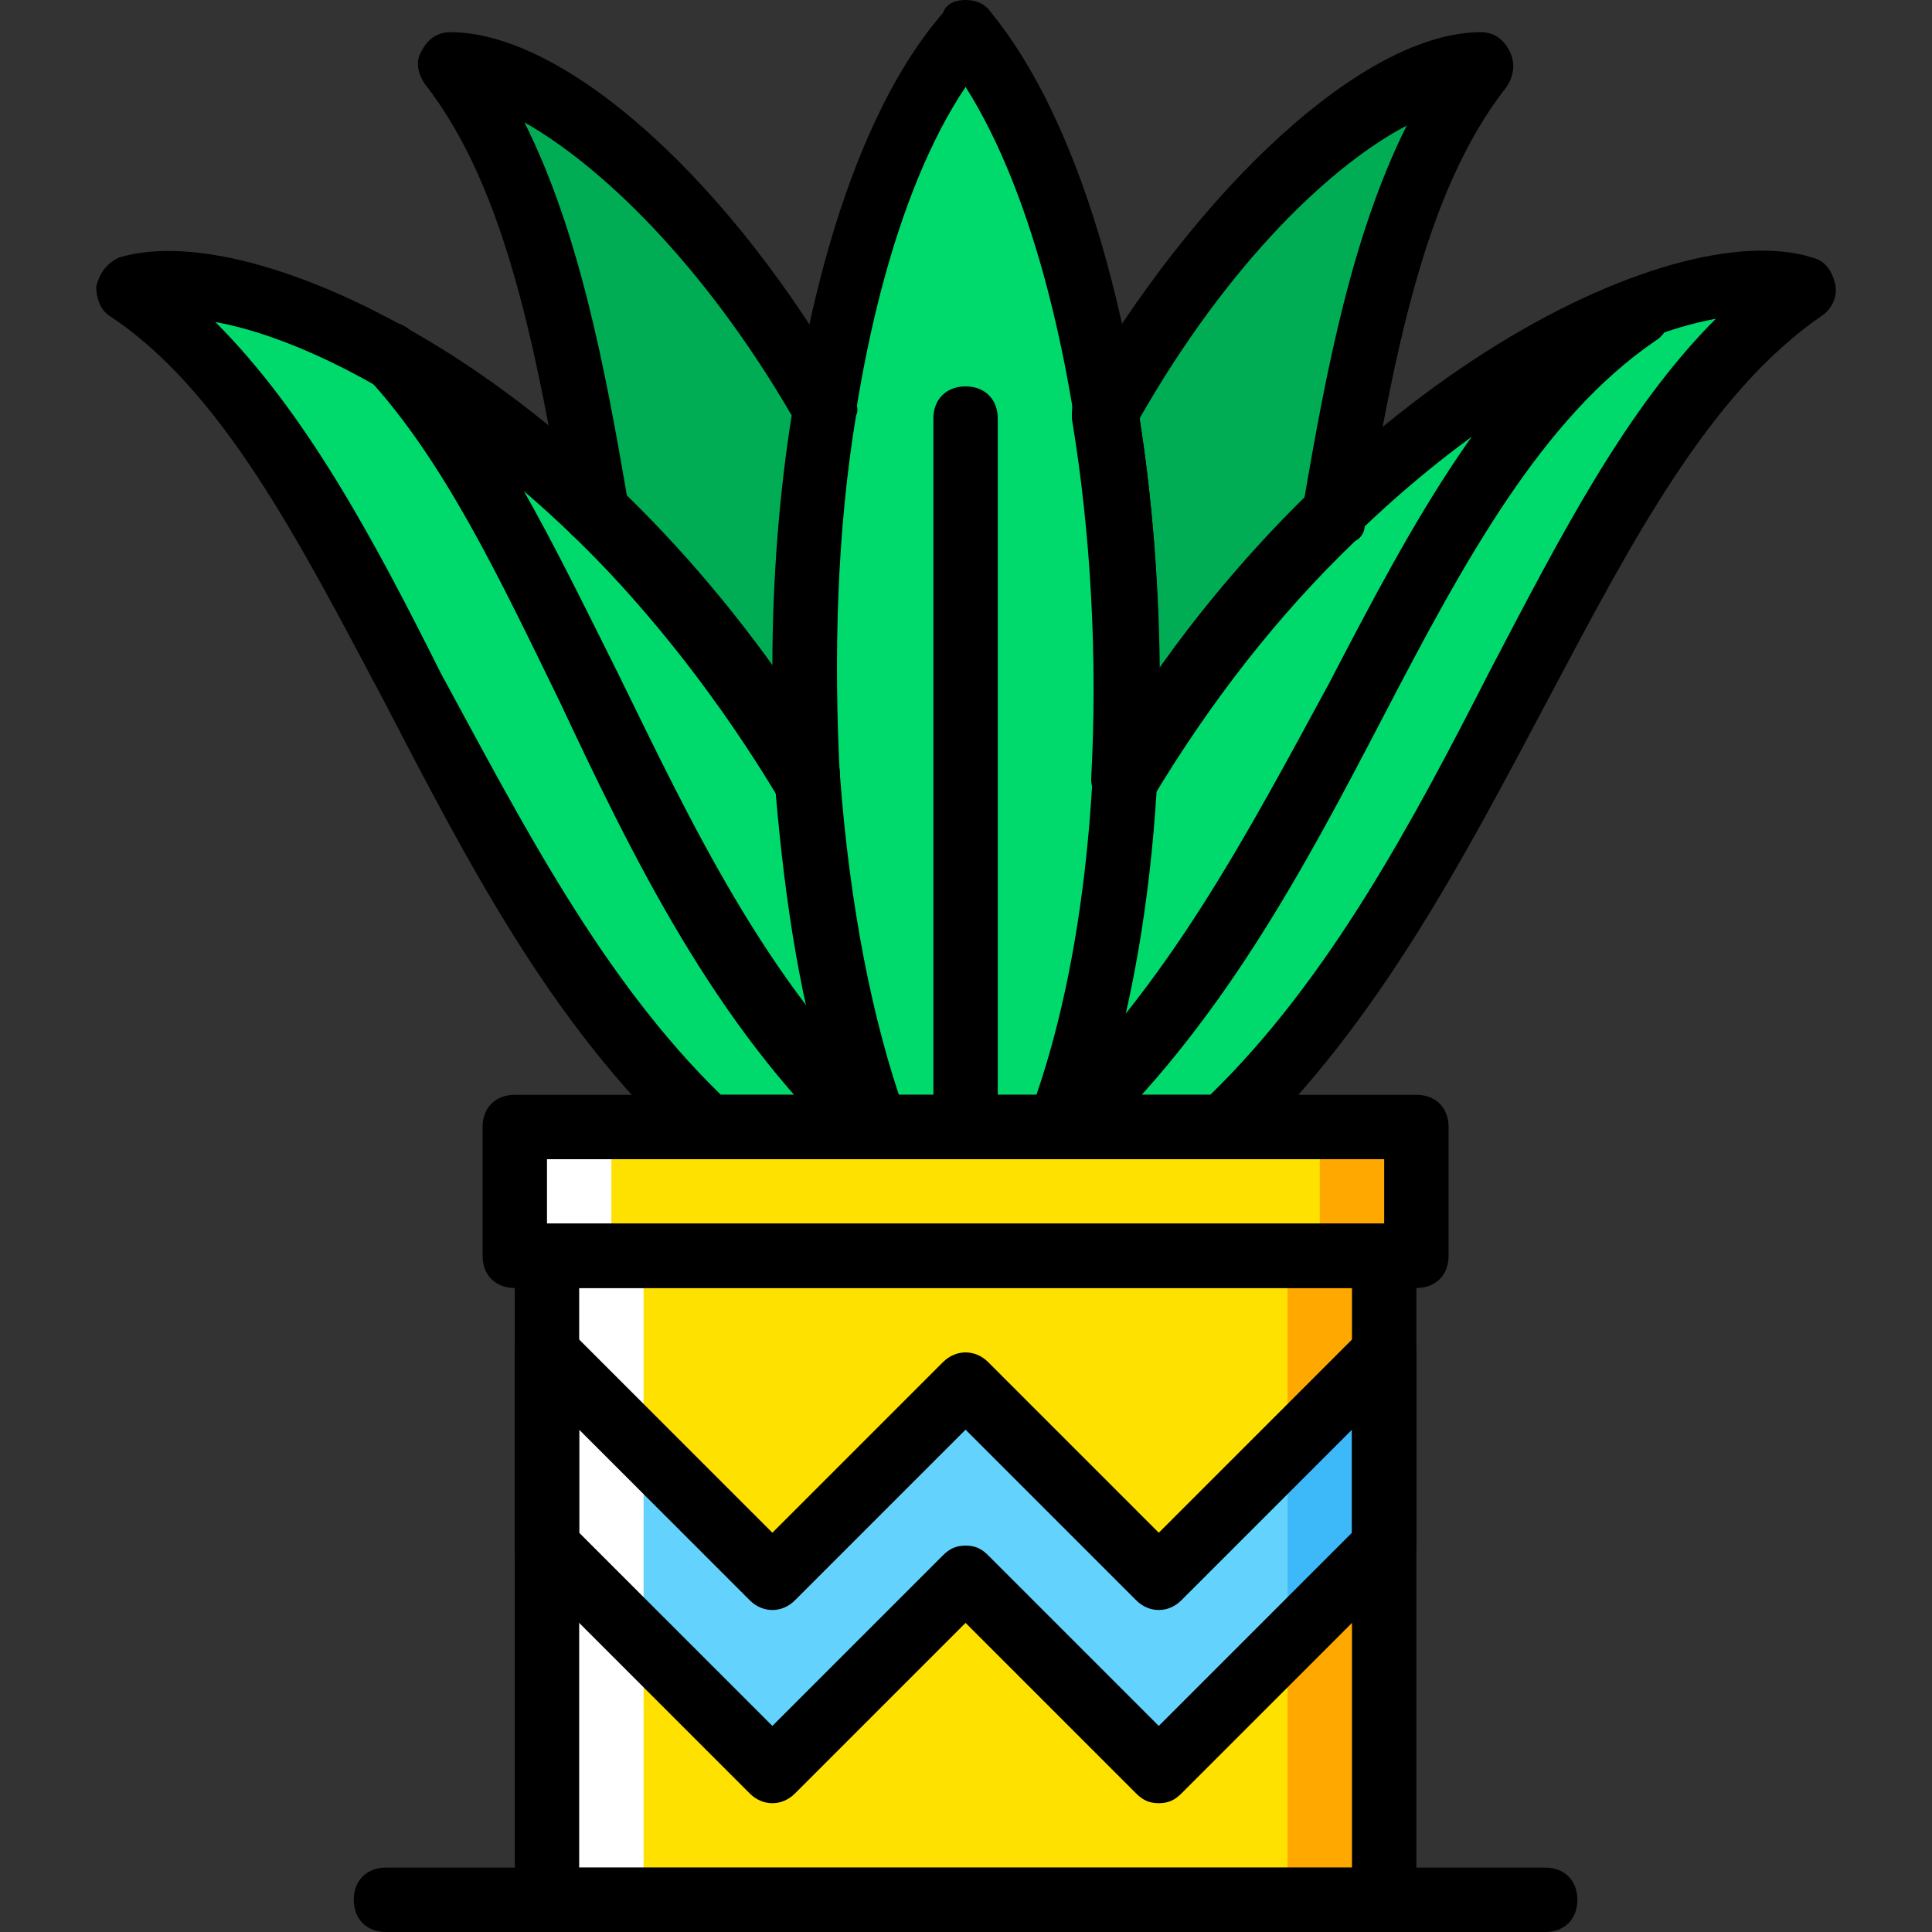
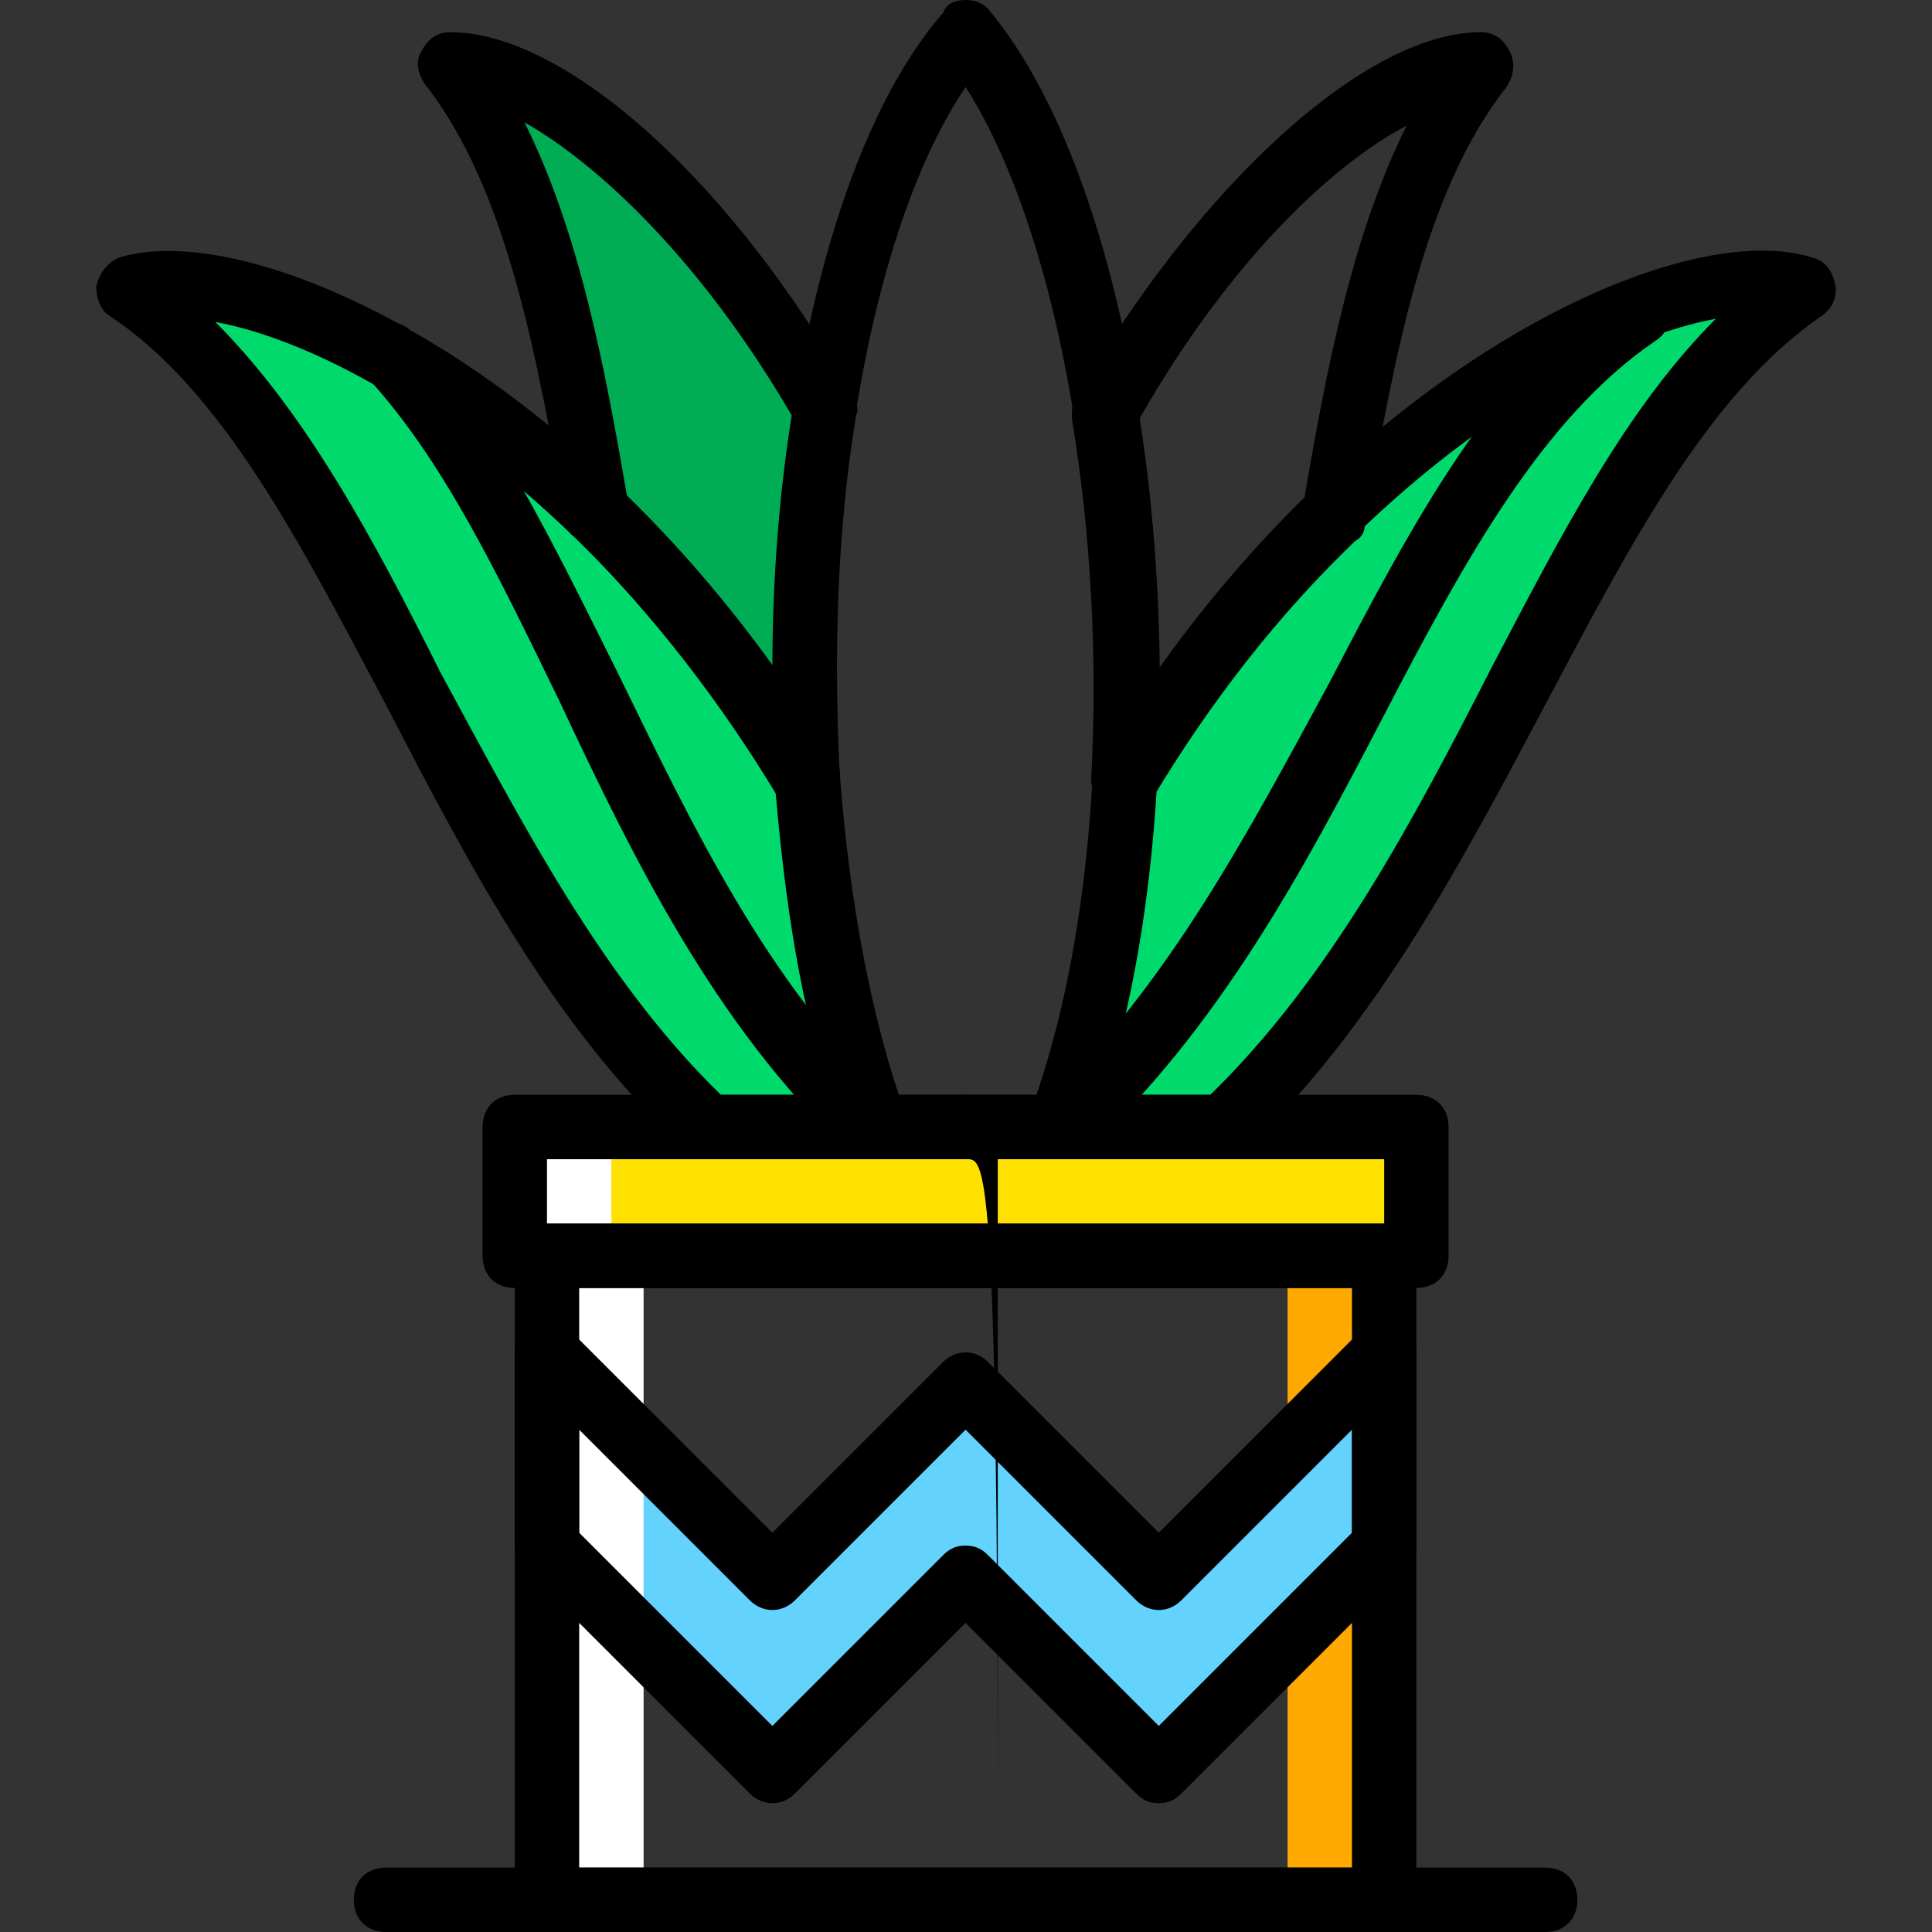
<svg xmlns="http://www.w3.org/2000/svg" height="800px" width="800px" version="1.1" id="Layer_1" viewBox="0 0 512 512" xml:space="preserve">
  <rect x="0" y="0" width="512" height="512" fill="#333333" stroke="none" />
  <g transform="translate(0 1)">
    <g>
      <path style="fill:#00DA6C;" d="M187.622,297.667h44.373c-10.24-26.453-15.36-58.027-17.92-91.307    C156.902,108.227,66.449,65.56,34.022,75.8C95.462,117.613,117.649,231.107,187.622,297.667" />
      <path style="fill:#00DA6C;" d="M297.702,205.507c-1.707,34.133-7.68,65.707-17.067,92.16h43.52    c70.827-66.56,92.16-180.053,153.6-221.867C445.329,65.56,355.729,108.227,297.702,205.507" />
-       <path style="fill:#00DA6C;" d="M280.636,297.667c31.573-85.333,19.627-235.52-24.747-290.133    c-45.227,51.2-56.32,203.093-23.893,290.133H280.636z" />
    </g>
    <g>
-       <path style="fill:#00AD55;" d="M292.582,108.227c5.12,31.573,6.827,64.853,5.12,97.28c16.213-28.16,35.84-51.2,55.467-69.973    c8.533-46.933,17.067-90.453,39.253-119.467C368.529,16.067,325.862,50.2,292.582,108.227" />
      <path style="fill:#00AD55;" d="M218.342,108.227c-32.427-58.027-75.093-92.16-98.987-92.16    c23.04,29.013,30.72,72.533,39.253,119.467c19.627,18.773,39.253,42.667,55.467,70.827    C212.369,173.08,213.222,138.947,218.342,108.227" />
    </g>
-     <polygon style="fill:#FFE100;" points="144.956,502.467 366.822,502.467 366.822,331.8 144.956,331.8  " />
    <polygon style="fill:#63D3FD;" points="366.822,408.6 307.089,468.333 255.889,417.133 204.689,468.333 144.956,408.6    144.956,357.4 204.689,417.133 255.889,365.933 307.089,417.133 366.822,357.4  " />
    <g>
      <polygon style="fill:#FFA800;" points="341.222,502.467 366.822,502.467 366.822,408.6 341.222,434.2   " />
      <polygon style="fill:#FFA800;" points="341.222,331.8 341.222,383 366.822,357.4 366.822,331.8   " />
    </g>
-     <polygon style="fill:#3DB9F9;" points="341.222,434.2 366.822,408.6 366.822,357.4 341.222,383  " />
    <polygon style="fill:#FFE100;" points="136.422,331.8 375.356,331.8 375.356,297.667 136.422,297.667  " />
-     <polygon style="fill:#FFA800;" points="349.756,331.8 375.356,331.8 375.356,297.667 349.756,297.667  " />
    <g>
      <polygon style="fill:#FFFFFF;" points="136.422,331.8 162.022,331.8 162.022,297.667 136.422,297.667   " />
      <polygon style="fill:#FFFFFF;" points="144.956,502.467 170.556,502.467 170.556,331.8 144.956,331.8   " />
    </g>
    <path d="M307.089,476.867c-2.56,0-4.267-0.853-5.973-2.56l-45.227-45.227l-45.227,45.227c-3.413,3.413-8.533,3.413-11.947,0   l-59.733-59.733c-1.707-1.707-2.56-3.413-2.56-5.973v-51.2c0-3.413,1.707-6.827,5.12-7.68c3.413-1.707,6.827-0.853,9.387,1.707   l53.76,53.76l45.227-45.227c3.413-3.413,8.533-3.413,11.947,0l45.227,45.227l53.76-53.76c2.56-2.56,5.973-3.413,9.387-1.707   s5.12,4.267,5.12,7.68v51.2c0,2.56-0.853,4.267-2.56,5.973l-59.733,59.733C311.356,476.013,309.649,476.867,307.089,476.867z    M255.889,408.6c2.56,0,4.267,0.853,5.973,2.56l45.227,45.227l51.2-51.2V377.88l-45.227,45.227c-3.413,3.413-8.533,3.413-11.947,0   l-45.227-45.227l-45.227,45.227c-3.413,3.413-8.533,3.413-11.947,0l-45.227-45.227v27.307l51.2,51.2l45.227-45.227   C251.622,409.453,253.329,408.6,255.889,408.6z M366.822,408.6L366.822,408.6L366.822,408.6z" />
    <path d="M375.356,340.333H136.422c-5.12,0-8.533-3.413-8.533-8.533v-34.133c0-5.12,3.413-8.533,8.533-8.533h238.933   c5.12,0,8.533,3.413,8.533,8.533V331.8C383.889,336.92,380.476,340.333,375.356,340.333z M144.956,323.267h221.867V306.2H144.956   V323.267z" />
    <path d="M366.822,511H144.956c-5.12,0-8.533-3.413-8.533-8.533V331.8c0-5.12,3.413-8.533,8.533-8.533h221.867   c5.12,0,8.533,3.413,8.533,8.533v170.667C375.356,507.587,371.942,511,366.822,511z M153.489,493.933h204.8v-153.6h-204.8V493.933z   " />
    <path d="M409.489,511h-307.2c-5.12,0-8.533-3.413-8.533-8.533c0-5.12,3.413-8.533,8.533-8.533h307.2   c5.12,0,8.533,3.413,8.533,8.533C418.022,507.587,414.609,511,409.489,511z" />
    <path d="M297.702,214.04c-0.853,0-1.707,0-2.56,0c-3.413-0.853-5.973-5.12-5.973-8.533c1.707-31.573,0-64.853-5.12-95.573   c0-1.707,0-4.267,0.853-5.12c32.427-56.32,76.8-97.28,107.52-97.28c3.413,0,5.973,1.707,7.68,5.12s0.853,6.827-0.853,9.387   c-22.187,28.16-29.867,72.533-37.547,116.053c0,1.707-0.853,3.413-2.56,4.267c-20.48,19.627-38.4,42.667-53.76,68.267   C303.676,213.187,301.116,214.04,297.702,214.04z M301.969,109.933c3.413,21.333,5.12,43.52,5.12,66.56   c11.093-16.213,23.893-30.72,38.4-44.373c5.973-34.987,12.8-70.827,27.307-99.84C353.169,42.52,325.862,68.12,301.969,109.933z" />
    <path d="M214.076,214.893c-2.56,0-5.973-1.707-7.68-4.267c-15.36-25.6-33.28-48.64-53.76-69.12c-1.707-0.853-2.56-2.56-2.56-4.267   c-7.68-42.667-15.36-87.893-37.547-116.053c-1.707-2.56-2.56-5.973-0.853-8.533c1.707-3.413,4.267-5.12,7.68-5.12   c30.72,0,75.093,40.107,106.667,96.427c0.853,1.707,1.707,3.413,0.853,5.12c-5.12,30.72-5.973,64-4.267,96.427   c0,4.267-2.56,7.68-5.973,8.533C215.782,214.893,214.929,214.893,214.076,214.893z M166.289,131.267   c13.653,13.653,26.453,28.16,38.4,44.373c0-22.187,1.707-45.227,5.12-66.56c-23.893-40.96-51.2-66.56-70.827-77.653   C153.489,60.44,160.316,96.28,166.289,131.267z" />
    <path d="M231.996,306.2h-44.373c-2.56,0-4.267-0.853-5.973-2.56c-35.84-33.28-58.027-76.8-80.213-119.467   c-22.187-41.813-42.667-81.92-72.533-101.547c-2.56-1.707-3.413-5.12-3.413-7.68c0.853-3.413,2.56-5.973,5.973-7.68   c19.627-5.973,52.907,3.413,87.893,25.6c40.107,25.6,75.947,64,102.4,108.373c0.853,0.853,0.853,2.56,0.853,3.413   c2.56,34.133,8.533,64.853,17.067,88.747c0.853,2.56,0.853,5.973-0.853,7.68C237.116,304.493,234.556,306.2,231.996,306.2z    M191.036,289.133h29.013c-7.68-23.04-11.947-50.347-14.507-80.213c-46.08-76.8-110.933-117.76-148.48-124.587   c23.893,23.893,41.813,57.173,59.733,93.013C138.129,216.6,159.462,258.413,191.036,289.133z" />
    <path d="M230.289,306.2c-1.707,0-4.267-0.853-5.973-2.56c-34.987-33.28-56.32-76.8-75.947-118.613   c-16.213-33.28-30.72-64-51.2-86.187c-3.413-3.413-3.413-8.533,0-11.947s8.533-3.413,11.947,0   c22.187,23.893,37.547,56.32,54.613,90.453c19.627,40.107,39.253,81.92,72.533,113.493c3.413,3.413,3.413,8.533,0,11.947   C234.556,305.347,232.849,306.2,230.289,306.2z" />
    <path d="M324.156,306.2h-43.52c-2.56,0-5.12-1.707-6.827-3.413c-1.707-2.56-1.707-5.12-0.853-7.68   c9.387-23.893,15.36-55.467,17.067-89.6c0-1.707,0.853-2.56,0.853-4.267c58.88-99.84,151.893-145.92,189.44-133.973   c3.413,0.853,5.12,3.413,5.973,6.827s-0.853,6.827-3.413,8.533c-29.867,20.48-50.347,59.733-72.533,101.547   c-22.187,41.813-45.227,86.187-80.213,119.467C328.422,305.347,325.862,306.2,324.156,306.2z M292.582,289.133h28.16   c31.573-30.72,53.76-72.533,74.24-112.64c18.773-35.84,35.84-69.12,59.733-93.013c-37.547,6.827-102.4,47.787-148.48,124.587   C304.529,237.933,299.409,266.093,292.582,289.133z" />
    <path d="M282.342,306.2c-2.56,0-4.267-0.853-5.973-2.56c-3.413-3.413-3.413-8.533,0-11.947   c33.28-31.573,54.613-72.533,75.947-111.787c22.187-42.667,43.52-82.773,76.8-104.96c4.267-2.56,9.387-1.707,11.947,2.56   c2.56,4.267,1.707,9.387-2.56,11.947c-29.867,20.48-50.347,58.027-71.68,98.987c-21.333,40.96-43.52,82.773-79.36,116.053   C286.609,305.347,284.049,306.2,282.342,306.2z" />
    <path d="M280.636,306.2h-48.64c-3.413,0-6.827-2.56-7.68-5.12c-34.133-91.307-21.333-244.907,25.6-298.667   C250.769-0.147,253.329-1,255.889-1s5.12,0.853,6.827,3.413c46.08,56.32,59.733,209.92,25.6,298.667   C287.462,303.64,284.049,306.2,280.636,306.2z M237.969,289.133h36.693c27.307-79.36,17.067-210.773-18.773-267.093   C219.196,76.653,209.809,208.067,237.969,289.133z" />
-     <path d="M255.889,306.2c-5.12,0-8.533-3.413-8.533-8.533V109.933c0-5.12,3.413-8.533,8.533-8.533c5.12,0,8.533,3.413,8.533,8.533   v187.733C264.422,302.787,261.009,306.2,255.889,306.2z" />
+     <path d="M255.889,306.2c-5.12,0-8.533-3.413-8.533-8.533c0-5.12,3.413-8.533,8.533-8.533c5.12,0,8.533,3.413,8.533,8.533   v187.733C264.422,302.787,261.009,306.2,255.889,306.2z" />
  </g>
</svg>